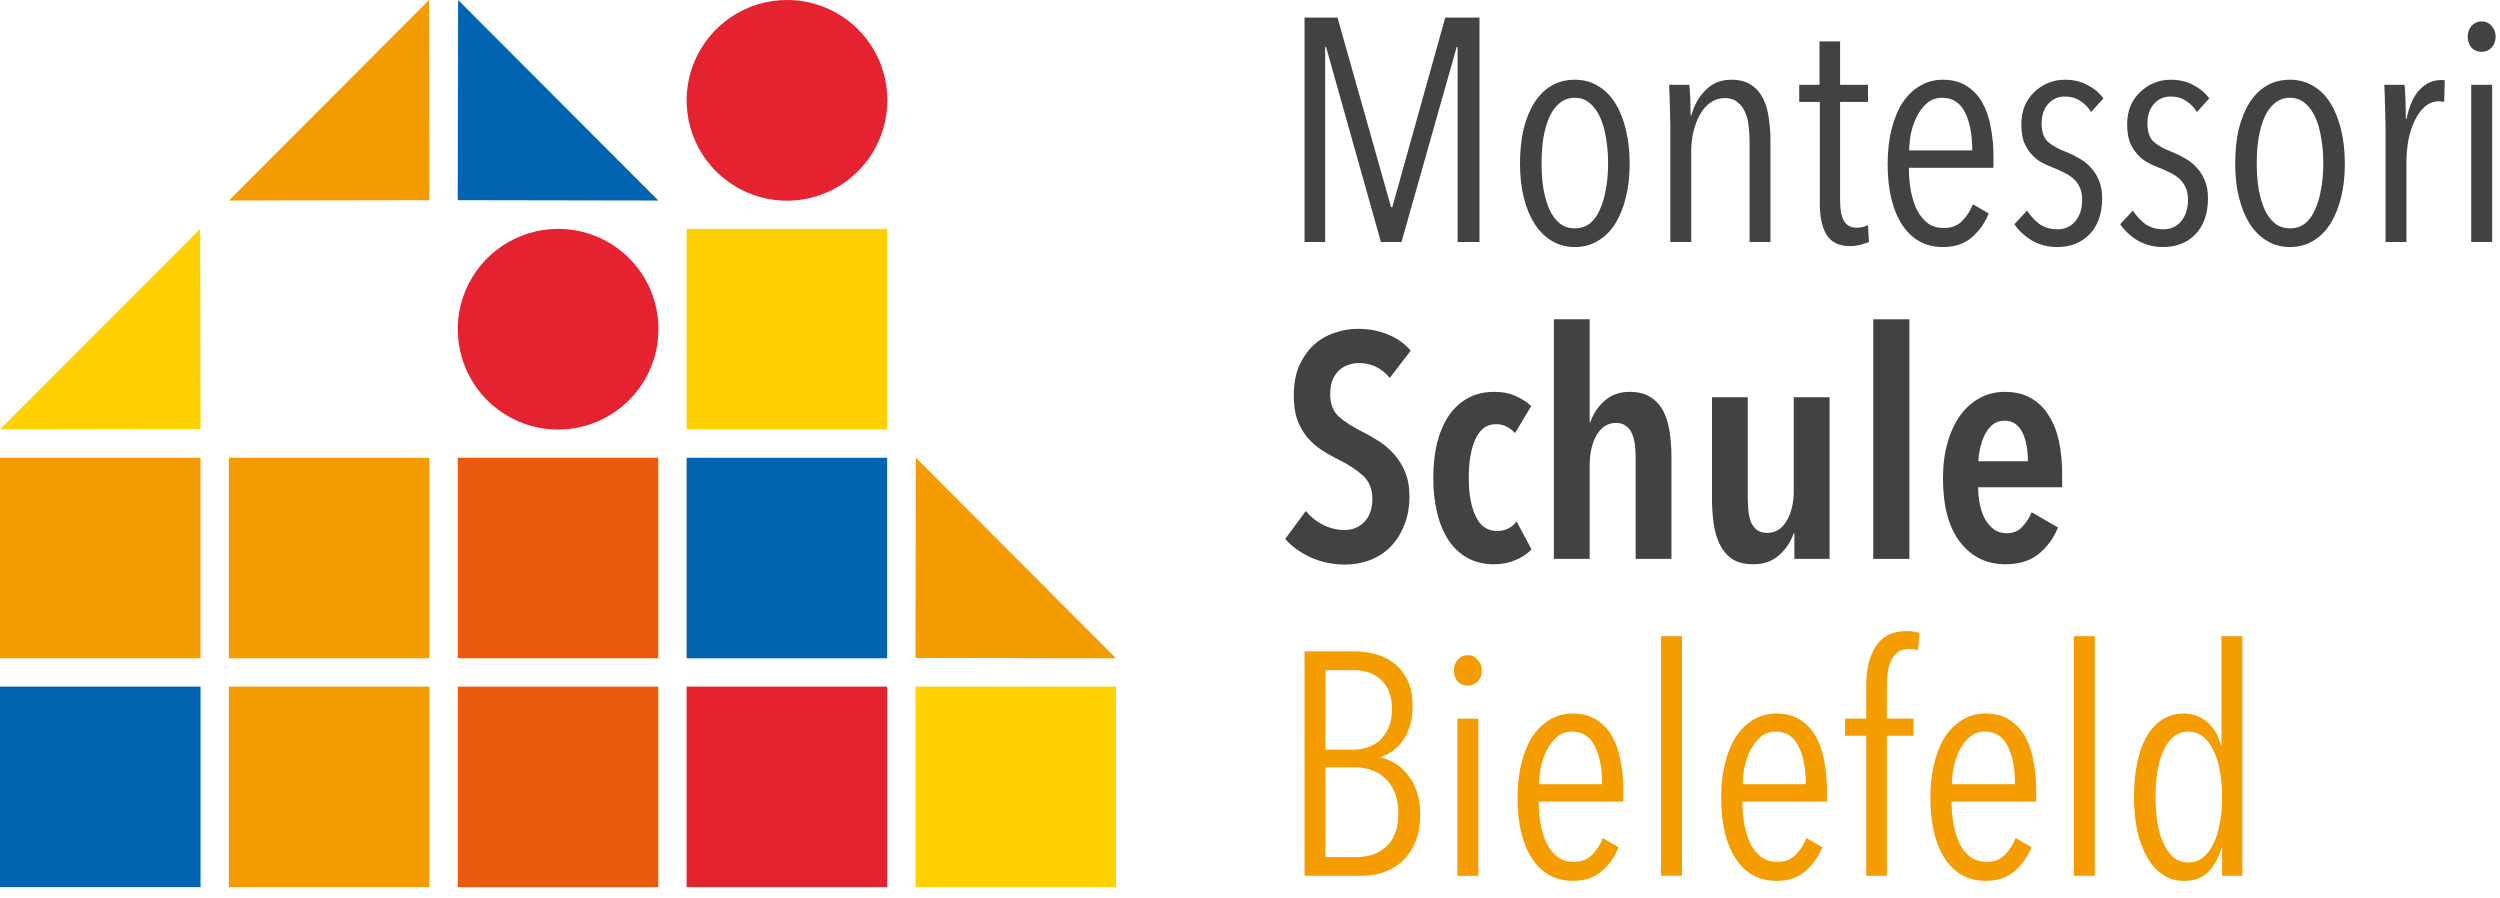
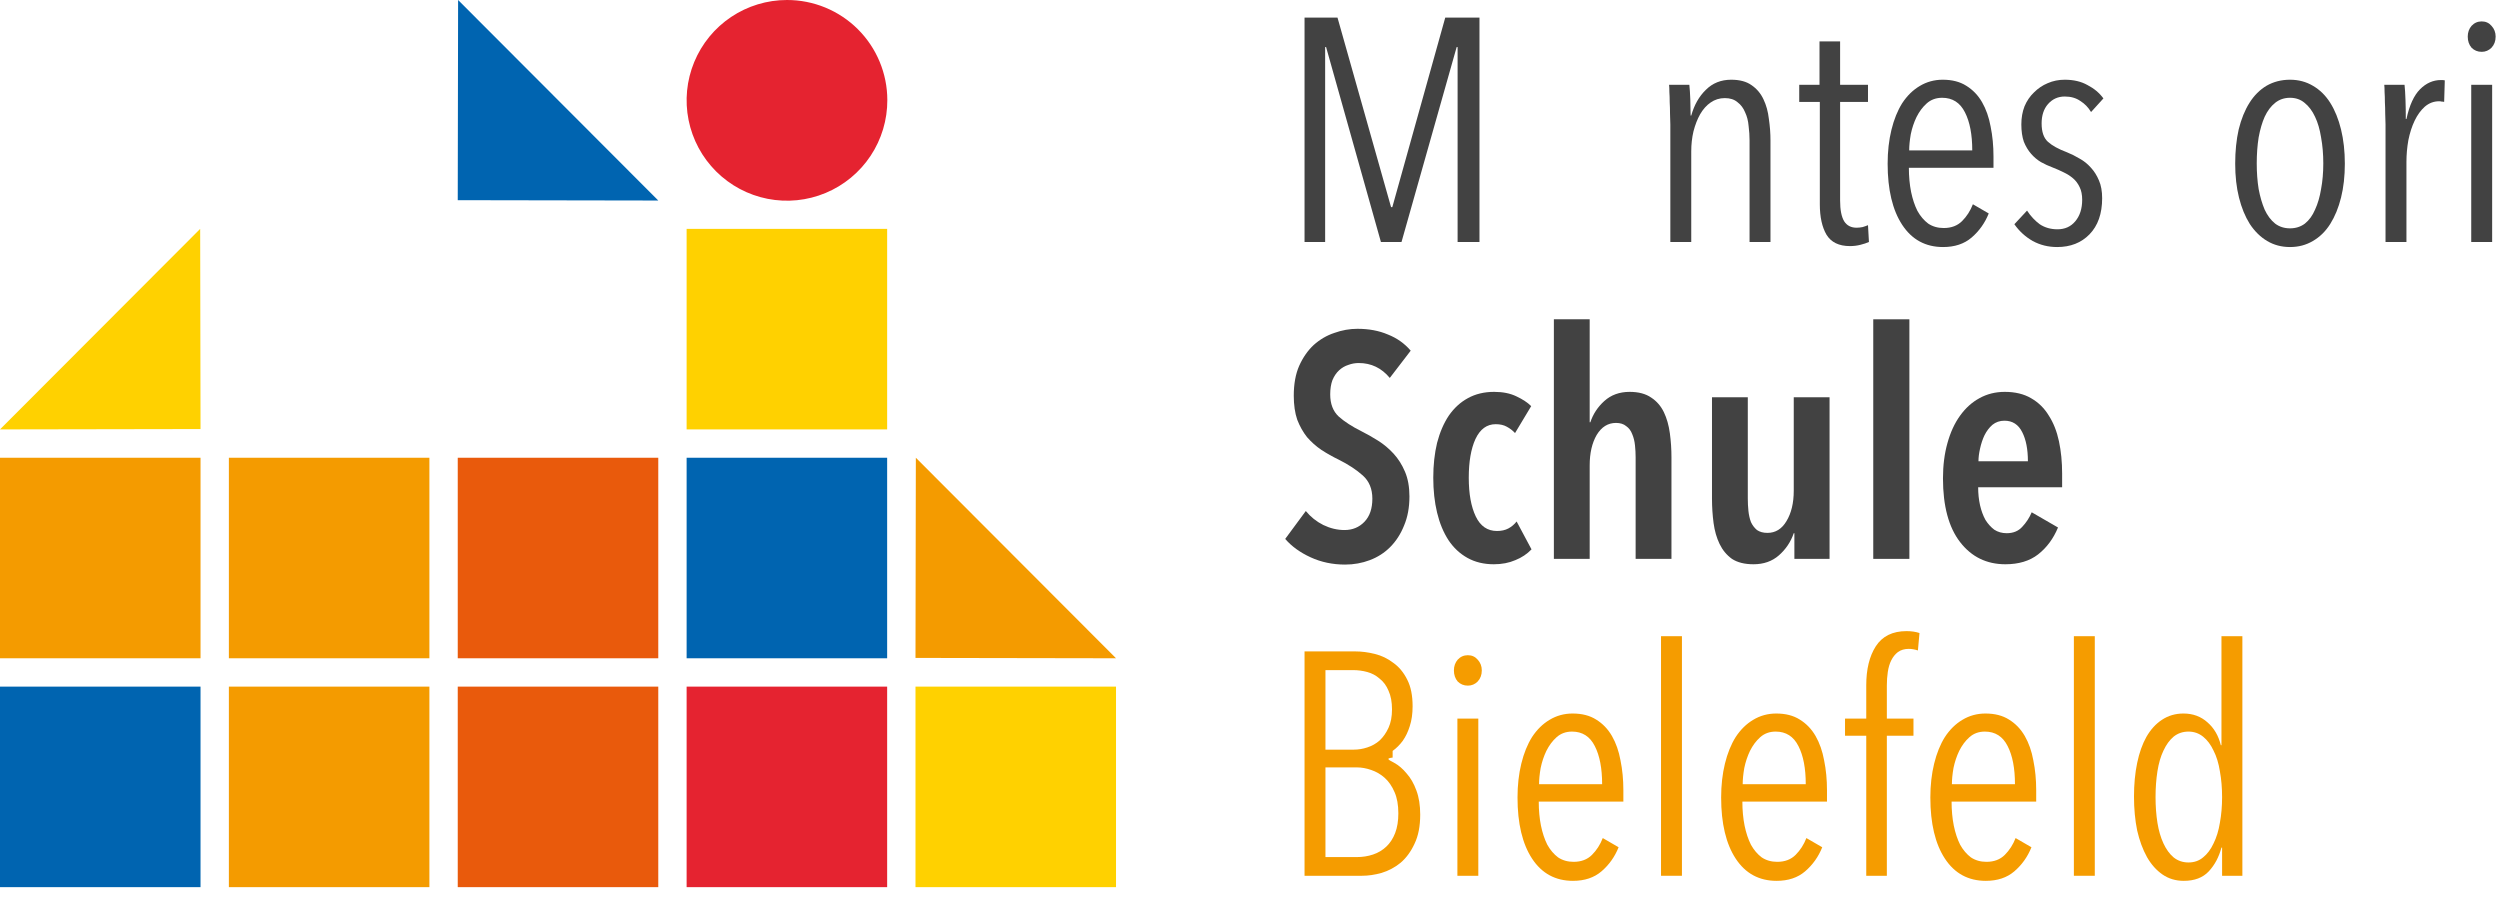
<svg xmlns="http://www.w3.org/2000/svg" width="142" height="51" viewBox="0 0 142 51" fill="none">
  <path d="M126.215 49.744V48.142H126.179C126.035 48.682 125.795 49.132 125.459 49.492C125.123 49.852 124.649 50.032 124.037 50.032C123.581 50.032 123.179 49.912 122.831 49.672C122.483 49.432 122.189 49.102 121.949 48.682C121.709 48.25 121.523 47.746 121.391 47.17C121.271 46.582 121.211 45.94 121.211 45.244C121.211 44.548 121.271 43.912 121.391 43.336C121.511 42.76 121.685 42.268 121.913 41.86C122.153 41.44 122.447 41.116 122.795 40.888C123.155 40.648 123.563 40.528 124.019 40.528C124.559 40.528 125.015 40.696 125.387 41.032C125.759 41.356 126.011 41.788 126.143 42.328H126.179V36.136H127.367V49.744H126.215ZM126.215 45.28C126.215 44.752 126.173 44.26 126.089 43.804C126.017 43.348 125.897 42.958 125.729 42.634C125.573 42.298 125.375 42.034 125.135 41.842C124.895 41.65 124.619 41.554 124.307 41.554C123.983 41.554 123.701 41.65 123.461 41.842C123.233 42.034 123.041 42.298 122.885 42.634C122.729 42.958 122.615 43.348 122.543 43.804C122.471 44.26 122.435 44.752 122.435 45.28C122.435 45.796 122.471 46.282 122.543 46.738C122.615 47.182 122.729 47.572 122.885 47.908C123.041 48.244 123.233 48.508 123.461 48.7C123.701 48.892 123.983 48.988 124.307 48.988C124.631 48.988 124.907 48.892 125.135 48.7C125.375 48.508 125.573 48.244 125.729 47.908C125.897 47.572 126.017 47.182 126.089 46.738C126.173 46.282 126.215 45.796 126.215 45.28Z" fill="#F59C00" />
  <path d="M117.796 49.744V36.136H118.984V49.744H117.796Z" fill="#F59C00" />
  <path d="M110.85 45.532C110.85 46.024 110.892 46.48 110.976 46.9C111.06 47.308 111.18 47.668 111.336 47.98C111.504 48.28 111.708 48.52 111.948 48.7C112.2 48.868 112.494 48.952 112.83 48.952C113.262 48.952 113.61 48.82 113.874 48.556C114.138 48.292 114.342 47.974 114.486 47.602L115.386 48.124C115.17 48.664 114.846 49.12 114.414 49.492C113.994 49.852 113.454 50.032 112.794 50.032C111.798 50.032 111.024 49.612 110.472 48.772C109.92 47.932 109.644 46.774 109.644 45.298C109.644 44.602 109.716 43.96 109.86 43.372C110.004 42.784 110.208 42.28 110.472 41.86C110.748 41.44 111.078 41.116 111.462 40.888C111.858 40.648 112.296 40.528 112.776 40.528C113.304 40.528 113.748 40.642 114.108 40.87C114.48 41.098 114.78 41.41 115.008 41.806C115.236 42.202 115.398 42.664 115.494 43.192C115.602 43.72 115.656 44.284 115.656 44.884V45.532H110.85ZM114.45 44.542C114.45 43.642 114.312 42.922 114.036 42.382C113.76 41.83 113.328 41.554 112.74 41.554C112.392 41.554 112.098 41.662 111.858 41.878C111.63 42.082 111.438 42.34 111.282 42.652C111.138 42.952 111.03 43.276 110.958 43.624C110.898 43.972 110.868 44.278 110.868 44.542H114.45Z" fill="#F59C00" />
  <path d="M108.937 36.946C108.757 36.886 108.583 36.856 108.415 36.856C108.175 36.856 107.971 36.916 107.803 37.036C107.647 37.156 107.521 37.312 107.425 37.504C107.329 37.696 107.263 37.918 107.227 38.17C107.191 38.41 107.173 38.662 107.173 38.926V40.816H108.685V41.788H107.173V49.744H106.003V41.788H104.797V40.816H106.003V38.926C106.003 38.014 106.183 37.276 106.543 36.712C106.915 36.136 107.497 35.848 108.289 35.848C108.565 35.848 108.811 35.884 109.027 35.956L108.937 36.946Z" fill="#F59C00" />
  <path d="M98.967 45.532C98.967 46.024 99.009 46.48 99.093 46.9C99.177 47.308 99.297 47.668 99.453 47.98C99.621 48.28 99.825 48.52 100.065 48.7C100.317 48.868 100.611 48.952 100.947 48.952C101.379 48.952 101.727 48.82 101.991 48.556C102.255 48.292 102.459 47.974 102.603 47.602L103.503 48.124C103.287 48.664 102.963 49.12 102.531 49.492C102.111 49.852 101.571 50.032 100.911 50.032C99.915 50.032 99.141 49.612 98.589 48.772C98.037 47.932 97.761 46.774 97.761 45.298C97.761 44.602 97.833 43.96 97.977 43.372C98.121 42.784 98.325 42.28 98.589 41.86C98.865 41.44 99.195 41.116 99.579 40.888C99.975 40.648 100.413 40.528 100.893 40.528C101.421 40.528 101.865 40.642 102.225 40.87C102.597 41.098 102.897 41.41 103.125 41.806C103.353 42.202 103.515 42.664 103.611 43.192C103.719 43.72 103.773 44.284 103.773 44.884V45.532H98.967ZM102.567 44.542C102.567 43.642 102.429 42.922 102.153 42.382C101.877 41.83 101.445 41.554 100.857 41.554C100.509 41.554 100.215 41.662 99.975 41.878C99.747 42.082 99.555 42.34 99.399 42.652C99.255 42.952 99.147 43.276 99.075 43.624C99.015 43.972 98.985 44.278 98.985 44.542H102.567Z" fill="#F59C00" />
  <path d="M94.346 49.744V36.136H95.534V49.744H94.346Z" fill="#F59C00" />
  <path d="M87.401 45.532C87.401 46.024 87.443 46.48 87.527 46.9C87.611 47.308 87.731 47.668 87.887 47.98C88.055 48.28 88.259 48.52 88.499 48.7C88.751 48.868 89.045 48.952 89.381 48.952C89.813 48.952 90.161 48.82 90.425 48.556C90.689 48.292 90.893 47.974 91.037 47.602L91.937 48.124C91.721 48.664 91.397 49.12 90.965 49.492C90.545 49.852 90.005 50.032 89.345 50.032C88.349 50.032 87.575 49.612 87.023 48.772C86.471 47.932 86.195 46.774 86.195 45.298C86.195 44.602 86.267 43.96 86.411 43.372C86.555 42.784 86.759 42.28 87.023 41.86C87.299 41.44 87.629 41.116 88.013 40.888C88.409 40.648 88.847 40.528 89.327 40.528C89.855 40.528 90.299 40.642 90.659 40.87C91.031 41.098 91.331 41.41 91.559 41.806C91.787 42.202 91.949 42.664 92.045 43.192C92.153 43.72 92.207 44.284 92.207 44.884V45.532H87.401ZM91.001 44.542C91.001 43.642 90.863 42.922 90.587 42.382C90.311 41.83 89.879 41.554 89.291 41.554C88.943 41.554 88.649 41.662 88.409 41.878C88.181 42.082 87.989 42.34 87.833 42.652C87.689 42.952 87.581 43.276 87.509 43.624C87.449 43.972 87.419 44.278 87.419 44.542H91.001Z" fill="#F59C00" />
  <path d="M84.166 38.08C84.166 38.332 84.088 38.542 83.932 38.71C83.776 38.866 83.59 38.944 83.374 38.944C83.146 38.944 82.954 38.866 82.798 38.71C82.654 38.542 82.582 38.332 82.582 38.08C82.582 37.84 82.654 37.636 82.798 37.468C82.954 37.3 83.146 37.216 83.374 37.216C83.602 37.216 83.788 37.3 83.932 37.468C84.088 37.636 84.166 37.84 84.166 38.08ZM82.78 49.744V40.816H83.968V49.744H82.78Z" fill="#F59C00" />
-   <path d="M80.668 46.27C80.668 46.93 80.56 47.482 80.344 47.926C80.14 48.37 79.876 48.73 79.552 49.006C79.228 49.27 78.868 49.462 78.472 49.582C78.088 49.69 77.716 49.744 77.356 49.744H74.098V37H76.978C77.338 37 77.71 37.048 78.094 37.144C78.478 37.24 78.826 37.408 79.138 37.648C79.462 37.876 79.726 38.194 79.93 38.602C80.134 38.998 80.236 39.502 80.236 40.114C80.236 40.546 80.182 40.924 80.074 41.248C79.978 41.56 79.846 41.836 79.678 42.076C79.51 42.304 79.318 42.496 79.102 42.652C78.886 42.796 78.664 42.91 78.436 42.994V43.03C78.664 43.078 78.91 43.174 79.174 43.318C79.438 43.462 79.678 43.666 79.894 43.93C80.122 44.182 80.308 44.506 80.452 44.902C80.596 45.286 80.668 45.742 80.668 46.27ZM79.066 40.294C79.066 39.874 79 39.52 78.868 39.232C78.748 38.944 78.58 38.716 78.364 38.548C78.16 38.368 77.926 38.242 77.662 38.17C77.398 38.098 77.128 38.062 76.852 38.062H75.286V42.58H76.888C77.152 42.58 77.41 42.538 77.662 42.454C77.926 42.37 78.16 42.238 78.364 42.058C78.568 41.866 78.736 41.626 78.868 41.338C79 41.05 79.066 40.702 79.066 40.294ZM79.426 46.198C79.426 45.718 79.354 45.316 79.21 44.992C79.066 44.656 78.88 44.386 78.652 44.182C78.424 43.978 78.166 43.828 77.878 43.732C77.602 43.636 77.332 43.588 77.068 43.588H75.286V48.682H77.068C77.392 48.682 77.698 48.634 77.986 48.538C78.274 48.442 78.526 48.292 78.742 48.088C78.958 47.884 79.126 47.626 79.246 47.314C79.366 47.002 79.426 46.63 79.426 46.198Z" fill="#F59C00" />
+   <path d="M80.668 46.27C80.668 46.93 80.56 47.482 80.344 47.926C80.14 48.37 79.876 48.73 79.552 49.006C79.228 49.27 78.868 49.462 78.472 49.582C78.088 49.69 77.716 49.744 77.356 49.744H74.098V37H76.978C77.338 37 77.71 37.048 78.094 37.144C78.478 37.24 78.826 37.408 79.138 37.648C79.462 37.876 79.726 38.194 79.93 38.602C80.134 38.998 80.236 39.502 80.236 40.114C80.236 40.546 80.182 40.924 80.074 41.248C79.978 41.56 79.846 41.836 79.678 42.076C79.51 42.304 79.318 42.496 79.102 42.652V43.03C78.664 43.078 78.91 43.174 79.174 43.318C79.438 43.462 79.678 43.666 79.894 43.93C80.122 44.182 80.308 44.506 80.452 44.902C80.596 45.286 80.668 45.742 80.668 46.27ZM79.066 40.294C79.066 39.874 79 39.52 78.868 39.232C78.748 38.944 78.58 38.716 78.364 38.548C78.16 38.368 77.926 38.242 77.662 38.17C77.398 38.098 77.128 38.062 76.852 38.062H75.286V42.58H76.888C77.152 42.58 77.41 42.538 77.662 42.454C77.926 42.37 78.16 42.238 78.364 42.058C78.568 41.866 78.736 41.626 78.868 41.338C79 41.05 79.066 40.702 79.066 40.294ZM79.426 46.198C79.426 45.718 79.354 45.316 79.21 44.992C79.066 44.656 78.88 44.386 78.652 44.182C78.424 43.978 78.166 43.828 77.878 43.732C77.602 43.636 77.332 43.588 77.068 43.588H75.286V48.682H77.068C77.392 48.682 77.698 48.634 77.986 48.538C78.274 48.442 78.526 48.292 78.742 48.088C78.958 47.884 79.126 47.626 79.246 47.314C79.366 47.002 79.426 46.63 79.426 46.198Z" fill="#F59C00" />
  <path d="M112.359 27.676C112.359 28.036 112.395 28.378 112.467 28.702C112.539 29.014 112.641 29.29 112.773 29.53C112.917 29.758 113.085 29.944 113.277 30.088C113.481 30.22 113.715 30.286 113.979 30.286C114.351 30.286 114.645 30.166 114.861 29.926C115.089 29.686 115.269 29.41 115.401 29.098L116.895 29.962C116.631 30.598 116.253 31.108 115.761 31.492C115.281 31.864 114.663 32.05 113.907 32.05C112.839 32.05 111.981 31.63 111.333 30.79C110.685 29.95 110.361 28.744 110.361 27.172C110.361 26.44 110.445 25.774 110.613 25.174C110.781 24.562 111.021 24.04 111.333 23.608C111.645 23.176 112.011 22.846 112.431 22.618C112.863 22.378 113.343 22.258 113.871 22.258C114.459 22.258 114.957 22.378 115.365 22.618C115.785 22.858 116.121 23.188 116.373 23.608C116.637 24.016 116.829 24.502 116.949 25.066C117.069 25.63 117.129 26.242 117.129 26.902V27.676H112.359ZM115.185 26.2C115.185 25.516 115.077 24.964 114.861 24.544C114.645 24.112 114.309 23.896 113.853 23.896C113.589 23.896 113.361 23.974 113.169 24.13C112.989 24.286 112.839 24.484 112.719 24.724C112.611 24.952 112.527 25.204 112.467 25.48C112.407 25.744 112.377 25.984 112.377 26.2H115.185Z" fill="#424242" />
  <path d="M106.401 31.744V18.136H108.453V31.744H106.401Z" fill="#424242" />
  <path d="M101.921 31.744V30.286H101.885C101.717 30.778 101.435 31.198 101.039 31.546C100.655 31.882 100.175 32.05 99.599 32.05C99.095 32.05 98.687 31.948 98.375 31.744C98.075 31.528 97.841 31.246 97.673 30.898C97.505 30.55 97.391 30.154 97.331 29.71C97.271 29.254 97.241 28.792 97.241 28.324V22.564H99.275V28.324C99.275 28.564 99.287 28.798 99.311 29.026C99.335 29.254 99.383 29.464 99.455 29.656C99.539 29.836 99.653 29.986 99.797 30.106C99.953 30.214 100.151 30.268 100.391 30.268C100.847 30.268 101.207 30.046 101.471 29.602C101.747 29.146 101.885 28.57 101.885 27.874V22.564H103.919V31.744H101.921Z" fill="#424242" />
  <path d="M92.904 31.744V25.984C92.904 25.756 92.892 25.528 92.868 25.3C92.844 25.06 92.79 24.844 92.707 24.652C92.635 24.46 92.52 24.31 92.365 24.202C92.221 24.082 92.028 24.022 91.788 24.022C91.332 24.022 90.966 24.25 90.691 24.706C90.427 25.162 90.294 25.738 90.294 26.434V31.744H88.26V18.136H90.294V23.986H90.331C90.487 23.518 90.751 23.116 91.123 22.78C91.507 22.432 91.987 22.258 92.562 22.258C93.067 22.258 93.475 22.366 93.787 22.582C94.099 22.786 94.338 23.062 94.507 23.41C94.674 23.758 94.788 24.16 94.849 24.616C94.909 25.06 94.939 25.516 94.939 25.984V31.744H92.904Z" fill="#424242" />
  <path d="M86.99 31.204C86.738 31.468 86.432 31.672 86.072 31.816C85.712 31.972 85.304 32.05 84.848 32.05C84.284 32.05 83.786 31.93 83.354 31.69C82.922 31.45 82.562 31.114 82.274 30.682C81.986 30.238 81.77 29.716 81.626 29.116C81.482 28.516 81.41 27.856 81.41 27.136C81.41 26.416 81.482 25.756 81.626 25.156C81.782 24.556 82.004 24.04 82.292 23.608C82.592 23.176 82.952 22.846 83.372 22.618C83.804 22.378 84.302 22.258 84.866 22.258C85.358 22.258 85.778 22.342 86.126 22.51C86.486 22.678 86.768 22.864 86.972 23.068L86.054 24.598C85.922 24.454 85.766 24.334 85.586 24.238C85.418 24.142 85.208 24.094 84.956 24.094C84.452 24.094 84.068 24.376 83.804 24.94C83.552 25.492 83.426 26.224 83.426 27.136C83.426 28.048 83.558 28.78 83.822 29.332C84.086 29.884 84.488 30.16 85.028 30.16C85.28 30.16 85.496 30.112 85.676 30.016C85.856 29.92 86.012 29.788 86.144 29.62L86.99 31.204Z" fill="#424242" />
  <path d="M78.94 21.466C78.472 20.902 77.884 20.62 77.176 20.62C76.972 20.62 76.774 20.656 76.582 20.728C76.39 20.788 76.216 20.89 76.06 21.034C75.904 21.178 75.778 21.364 75.682 21.592C75.598 21.82 75.556 22.09 75.556 22.402C75.556 22.942 75.718 23.362 76.042 23.662C76.366 23.95 76.792 24.226 77.32 24.49C77.632 24.646 77.95 24.826 78.274 25.03C78.598 25.234 78.892 25.48 79.156 25.768C79.42 26.056 79.636 26.398 79.804 26.794C79.972 27.19 80.056 27.658 80.056 28.198C80.056 28.822 79.954 29.374 79.75 29.854C79.558 30.334 79.294 30.742 78.958 31.078C78.634 31.402 78.25 31.648 77.806 31.816C77.362 31.984 76.894 32.068 76.402 32.068C75.694 32.068 75.04 31.93 74.44 31.654C73.84 31.378 73.36 31.03 73 30.61L74.17 29.026C74.446 29.362 74.776 29.626 75.16 29.818C75.556 30.01 75.958 30.106 76.366 30.106C76.822 30.106 77.2 29.95 77.5 29.638C77.8 29.326 77.95 28.888 77.95 28.324C77.95 27.772 77.77 27.334 77.41 27.01C77.05 26.686 76.594 26.386 76.042 26.11C75.694 25.942 75.364 25.756 75.052 25.552C74.752 25.348 74.482 25.108 74.242 24.832C74.014 24.544 73.828 24.214 73.684 23.842C73.552 23.458 73.486 23.002 73.486 22.474C73.486 21.814 73.588 21.25 73.792 20.782C74.008 20.302 74.284 19.906 74.62 19.594C74.968 19.282 75.358 19.054 75.79 18.91C76.222 18.754 76.66 18.676 77.104 18.676C77.752 18.676 78.328 18.784 78.832 19C79.348 19.204 79.78 19.51 80.128 19.918L78.94 21.466Z" fill="#424242" />
  <path d="M141.752 2.08C141.752 2.332 141.674 2.542 141.518 2.71C141.362 2.866 141.176 2.944 140.96 2.944C140.732 2.944 140.54 2.866 140.384 2.71C140.24 2.542 140.168 2.332 140.168 2.08C140.168 1.84 140.24 1.636 140.384 1.468C140.54 1.3 140.732 1.216 140.96 1.216C141.188 1.216 141.374 1.3 141.518 1.468C141.674 1.636 141.752 1.84 141.752 2.08ZM140.366 13.744V4.816H141.554V13.744H140.366Z" fill="#424242" />
  <path d="M136.686 6.76C136.854 5.98 137.112 5.416 137.46 5.068C137.808 4.72 138.204 4.546 138.648 4.546C138.744 4.546 138.816 4.552 138.864 4.564L138.828 5.788C138.78 5.776 138.732 5.77 138.684 5.77C138.648 5.758 138.6 5.752 138.54 5.752C138.24 5.752 137.97 5.854 137.73 6.058C137.502 6.262 137.31 6.526 137.154 6.85C136.998 7.174 136.878 7.546 136.794 7.966C136.722 8.374 136.686 8.782 136.686 9.19V13.744H135.498V7.066C135.498 6.874 135.492 6.67 135.48 6.454C135.48 6.226 135.474 6.01 135.462 5.806C135.462 5.59 135.456 5.398 135.444 5.23C135.444 5.05 135.438 4.912 135.426 4.816H136.578C136.602 5.044 136.62 5.332 136.632 5.68C136.644 6.016 136.65 6.376 136.65 6.76H136.686Z" fill="#424242" />
  <path d="M133.187 9.298C133.187 10.006 133.115 10.648 132.971 11.224C132.827 11.8 132.623 12.298 132.359 12.718C132.095 13.138 131.765 13.462 131.369 13.69C130.985 13.918 130.553 14.032 130.073 14.032C129.593 14.032 129.161 13.918 128.777 13.69C128.393 13.462 128.063 13.138 127.787 12.718C127.523 12.298 127.319 11.8 127.175 11.224C127.031 10.648 126.959 10.006 126.959 9.298C126.959 8.59 127.025 7.942 127.157 7.354C127.301 6.766 127.505 6.262 127.769 5.842C128.033 5.422 128.357 5.098 128.741 4.87C129.137 4.642 129.581 4.528 130.073 4.528C130.553 4.528 130.985 4.642 131.369 4.87C131.765 5.098 132.095 5.422 132.359 5.842C132.623 6.262 132.827 6.766 132.971 7.354C133.115 7.942 133.187 8.59 133.187 9.298ZM131.963 9.28C131.963 8.752 131.921 8.26 131.837 7.804C131.765 7.348 131.651 6.958 131.495 6.634C131.339 6.298 131.141 6.034 130.901 5.842C130.673 5.65 130.397 5.554 130.073 5.554C129.749 5.554 129.467 5.65 129.227 5.842C128.987 6.034 128.789 6.298 128.633 6.634C128.489 6.958 128.375 7.348 128.291 7.804C128.219 8.26 128.183 8.752 128.183 9.28C128.183 9.808 128.219 10.294 128.291 10.738C128.375 11.182 128.489 11.572 128.633 11.908C128.789 12.244 128.987 12.508 129.227 12.7C129.467 12.88 129.749 12.97 130.073 12.97C130.397 12.97 130.679 12.88 130.919 12.7C131.159 12.508 131.351 12.244 131.495 11.908C131.651 11.572 131.765 11.182 131.837 10.738C131.921 10.294 131.963 9.808 131.963 9.28Z" fill="#424242" />
-   <path d="M124.783 6.364C124.627 6.1 124.423 5.89 124.171 5.734C123.931 5.566 123.637 5.482 123.289 5.482C122.905 5.482 122.587 5.626 122.335 5.914C122.095 6.19 121.975 6.556 121.975 7.012C121.975 7.492 122.095 7.84 122.335 8.056C122.575 8.272 122.935 8.47 123.415 8.65C123.655 8.746 123.895 8.866 124.135 9.01C124.375 9.142 124.585 9.31 124.765 9.514C124.957 9.718 125.113 9.964 125.233 10.252C125.353 10.528 125.413 10.864 125.413 11.26C125.413 12.136 125.173 12.82 124.693 13.312C124.225 13.792 123.613 14.032 122.857 14.032C122.353 14.032 121.891 13.918 121.471 13.69C121.051 13.45 120.703 13.132 120.427 12.736L121.147 11.962C121.351 12.274 121.591 12.532 121.867 12.736C122.155 12.928 122.491 13.024 122.875 13.024C123.295 13.024 123.631 12.874 123.883 12.574C124.147 12.262 124.279 11.854 124.279 11.35C124.279 11.062 124.231 10.822 124.135 10.63C124.039 10.426 123.913 10.258 123.757 10.126C123.601 9.994 123.421 9.88 123.217 9.784C123.025 9.688 122.821 9.598 122.605 9.514C122.377 9.43 122.155 9.328 121.939 9.208C121.735 9.088 121.549 8.932 121.381 8.74C121.213 8.548 121.075 8.32 120.967 8.056C120.871 7.78 120.823 7.45 120.823 7.066C120.823 6.694 120.883 6.352 121.003 6.04C121.135 5.728 121.315 5.464 121.543 5.248C121.771 5.02 122.029 4.846 122.317 4.726C122.617 4.594 122.941 4.528 123.289 4.528C123.793 4.528 124.225 4.63 124.585 4.834C124.957 5.026 125.257 5.278 125.485 5.59L124.783 6.364Z" fill="#424242" />
  <path d="M118.772 6.364C118.616 6.1 118.412 5.89 118.16 5.734C117.92 5.566 117.626 5.482 117.278 5.482C116.894 5.482 116.576 5.626 116.324 5.914C116.084 6.19 115.964 6.556 115.964 7.012C115.964 7.492 116.084 7.84 116.324 8.056C116.564 8.272 116.924 8.47 117.404 8.65C117.644 8.746 117.884 8.866 118.124 9.01C118.364 9.142 118.574 9.31 118.754 9.514C118.946 9.718 119.102 9.964 119.222 10.252C119.342 10.528 119.402 10.864 119.402 11.26C119.402 12.136 119.162 12.82 118.682 13.312C118.214 13.792 117.602 14.032 116.846 14.032C116.342 14.032 115.88 13.918 115.46 13.69C115.04 13.45 114.692 13.132 114.416 12.736L115.136 11.962C115.34 12.274 115.58 12.532 115.856 12.736C116.144 12.928 116.48 13.024 116.864 13.024C117.284 13.024 117.62 12.874 117.872 12.574C118.136 12.262 118.268 11.854 118.268 11.35C118.268 11.062 118.22 10.822 118.124 10.63C118.028 10.426 117.902 10.258 117.746 10.126C117.59 9.994 117.41 9.88 117.206 9.784C117.014 9.688 116.81 9.598 116.594 9.514C116.366 9.43 116.144 9.328 115.928 9.208C115.724 9.088 115.538 8.932 115.37 8.74C115.202 8.548 115.064 8.32 114.956 8.056C114.86 7.78 114.812 7.45 114.812 7.066C114.812 6.694 114.872 6.352 114.992 6.04C115.124 5.728 115.304 5.464 115.532 5.248C115.76 5.02 116.018 4.846 116.306 4.726C116.606 4.594 116.93 4.528 117.278 4.528C117.782 4.528 118.214 4.63 118.574 4.834C118.946 5.026 119.246 5.278 119.474 5.59L118.772 6.364Z" fill="#424242" />
  <path d="M108.424 9.532C108.424 10.024 108.466 10.48 108.55 10.9C108.634 11.308 108.754 11.668 108.91 11.98C109.078 12.28 109.282 12.52 109.522 12.7C109.774 12.868 110.068 12.952 110.404 12.952C110.836 12.952 111.184 12.82 111.448 12.556C111.712 12.292 111.916 11.974 112.06 11.602L112.96 12.124C112.744 12.664 112.42 13.12 111.988 13.492C111.568 13.852 111.028 14.032 110.368 14.032C109.372 14.032 108.598 13.612 108.046 12.772C107.494 11.932 107.218 10.774 107.218 9.298C107.218 8.602 107.29 7.96 107.434 7.372C107.578 6.784 107.782 6.28 108.046 5.86C108.322 5.44 108.652 5.116 109.036 4.888C109.432 4.648 109.87 4.528 110.35 4.528C110.878 4.528 111.322 4.642 111.682 4.87C112.054 5.098 112.354 5.41 112.582 5.806C112.81 6.202 112.972 6.664 113.068 7.192C113.176 7.72 113.23 8.284 113.23 8.884V9.532H108.424ZM112.024 8.542C112.024 7.642 111.886 6.922 111.61 6.382C111.334 5.83 110.902 5.554 110.314 5.554C109.966 5.554 109.672 5.662 109.432 5.878C109.204 6.082 109.012 6.34 108.856 6.652C108.712 6.952 108.604 7.276 108.532 7.624C108.472 7.972 108.442 8.278 108.442 8.542H112.024Z" fill="#424242" />
  <path d="M106.156 13.744C106.024 13.804 105.862 13.858 105.67 13.906C105.478 13.954 105.28 13.978 105.076 13.978C104.452 13.978 104.008 13.762 103.744 13.33C103.492 12.898 103.366 12.322 103.366 11.602V5.788H102.196V4.816H103.348V2.35H104.518V4.816H106.102V5.788H104.518V11.386C104.518 11.926 104.596 12.322 104.752 12.574C104.908 12.814 105.142 12.934 105.454 12.934C105.562 12.934 105.676 12.922 105.796 12.898C105.916 12.862 106.018 12.826 106.102 12.79L106.156 13.744Z" fill="#424242" />
  <path d="M99.375 13.744V7.984C99.375 7.708 99.357 7.432 99.321 7.156C99.297 6.868 99.231 6.61 99.123 6.382C99.027 6.142 98.883 5.95 98.691 5.806C98.511 5.65 98.271 5.572 97.971 5.572C97.671 5.572 97.401 5.656 97.161 5.824C96.933 5.98 96.735 6.202 96.567 6.49C96.411 6.766 96.285 7.09 96.189 7.462C96.105 7.822 96.063 8.2 96.063 8.596V13.744H94.875V7.066C94.875 6.874 94.869 6.67 94.857 6.454C94.857 6.226 94.851 6.01 94.839 5.806C94.839 5.59 94.833 5.398 94.821 5.23C94.821 5.05 94.815 4.912 94.803 4.816H95.955C95.979 5.044 95.997 5.32 96.009 5.644C96.021 5.968 96.027 6.274 96.027 6.562H96.063C96.231 5.962 96.507 5.476 96.891 5.104C97.275 4.72 97.755 4.528 98.331 4.528C98.811 4.528 99.195 4.63 99.483 4.834C99.783 5.038 100.011 5.308 100.167 5.644C100.323 5.968 100.425 6.34 100.473 6.76C100.533 7.168 100.563 7.576 100.563 7.984V13.744H99.375Z" fill="#424242" />
-   <path d="M92.564 9.298C92.564 10.006 92.492 10.648 92.348 11.224C92.204 11.8 92 12.298 91.736 12.718C91.472 13.138 91.142 13.462 90.746 13.69C90.362 13.918 89.93 14.032 89.45 14.032C88.97 14.032 88.538 13.918 88.154 13.69C87.77 13.462 87.44 13.138 87.164 12.718C86.9 12.298 86.696 11.8 86.552 11.224C86.408 10.648 86.336 10.006 86.336 9.298C86.336 8.59 86.402 7.942 86.534 7.354C86.678 6.766 86.882 6.262 87.146 5.842C87.41 5.422 87.734 5.098 88.118 4.87C88.514 4.642 88.958 4.528 89.45 4.528C89.93 4.528 90.362 4.642 90.746 4.87C91.142 5.098 91.472 5.422 91.736 5.842C92 6.262 92.204 6.766 92.348 7.354C92.492 7.942 92.564 8.59 92.564 9.298ZM91.34 9.28C91.34 8.752 91.298 8.26 91.214 7.804C91.142 7.348 91.028 6.958 90.872 6.634C90.716 6.298 90.518 6.034 90.278 5.842C90.05 5.65 89.774 5.554 89.45 5.554C89.126 5.554 88.844 5.65 88.604 5.842C88.364 6.034 88.166 6.298 88.01 6.634C87.866 6.958 87.752 7.348 87.668 7.804C87.596 8.26 87.56 8.752 87.56 9.28C87.56 9.808 87.596 10.294 87.668 10.738C87.752 11.182 87.866 11.572 88.01 11.908C88.166 12.244 88.364 12.508 88.604 12.7C88.844 12.88 89.126 12.97 89.45 12.97C89.774 12.97 90.056 12.88 90.296 12.7C90.536 12.508 90.728 12.244 90.872 11.908C91.028 11.572 91.142 11.182 91.214 10.738C91.298 10.294 91.34 9.808 91.34 9.28Z" fill="#424242" />
  <path d="M82.792 13.744V2.674H82.738L79.606 13.744H78.436L75.322 2.674H75.268V13.744H74.098V1H75.97L79.012 11.764H79.084L82.09 1H84.034V13.744H82.792Z" fill="#424242" />
  <path d="M50.4 5.68C50.404 6.808 50.073 7.912 49.449 8.852C48.825 9.792 47.936 10.526 46.895 10.96C45.854 11.395 44.707 11.511 43.6 11.293C42.493 11.075 41.476 10.534 40.677 9.738C39.877 8.941 39.333 7.926 39.111 6.819C38.889 5.713 39.001 4.566 39.432 3.523C39.863 2.481 40.593 1.589 41.531 0.962C42.469 0.335 43.572 1.57488e-05 44.7 8.80389e-06C45.447 -0.001 46.187 0.145 46.878 0.429C47.569 0.714 48.197 1.132 48.726 1.659C49.256 2.187 49.676 2.813 49.963 3.503C50.25 4.193 50.399 4.933 50.4 5.68Z" fill="#E52330" />
-   <path d="M37.4 18.68C37.404 19.808 37.073 20.912 36.449 21.852C35.825 22.792 34.936 23.526 33.895 23.96C32.854 24.395 31.707 24.511 30.6 24.293C29.493 24.075 28.476 23.534 27.677 22.738C26.877 21.941 26.333 20.926 26.111 19.819C25.889 18.713 26.001 17.566 26.432 16.523C26.863 15.481 27.593 14.589 28.531 13.962C29.469 13.335 30.572 13 31.7 13C32.447 12.999 33.187 13.145 33.878 13.429C34.569 13.714 35.197 14.132 35.726 14.659C36.256 15.187 36.676 15.813 36.963 16.503C37.25 17.193 37.399 17.933 37.4 18.68Z" fill="#E52330" />
  <path d="M11.37 13L11.39 24.37L0 24.39L11.37 13Z" fill="#FFD100" />
-   <path d="M24.37 0L24.39 11.37L13 11.39L24.37 0Z" fill="#F49B00" />
  <path d="M26.02 0L26 11.37L37.39 11.39L26.02 0Z" fill="#0064B0" />
  <path d="M52.02 26L52 37.37L63.39 37.39L52.02 26Z" fill="#F49B00" />
  <path d="M11.39 39H0V50.39H11.39V39Z" fill="#0064B0" />
  <path d="M11.39 26H0V37.39H11.39V26Z" fill="#F49B00" />
  <path d="M24.39 39H13V50.39H24.39V39Z" fill="#F49B00" />
  <path d="M24.39 26H13V37.39H24.39V26Z" fill="#F49B00" />
  <path d="M37.39 39H26V50.39H37.39V39Z" fill="#E95A0C" />
  <path d="M37.39 26H26V37.39H37.39V26Z" fill="#E95A0C" />
  <path d="M50.39 39H39V50.39H50.39V39Z" fill="#E52330" />
  <path d="M50.39 26H39V37.39H50.39V26Z" fill="#0064B0" />
  <path d="M50.39 13H39V24.39H50.39V13Z" fill="#FFD100" />
  <path d="M63.39 39H52V50.39H63.39V39Z" fill="#FFD100" />
</svg>